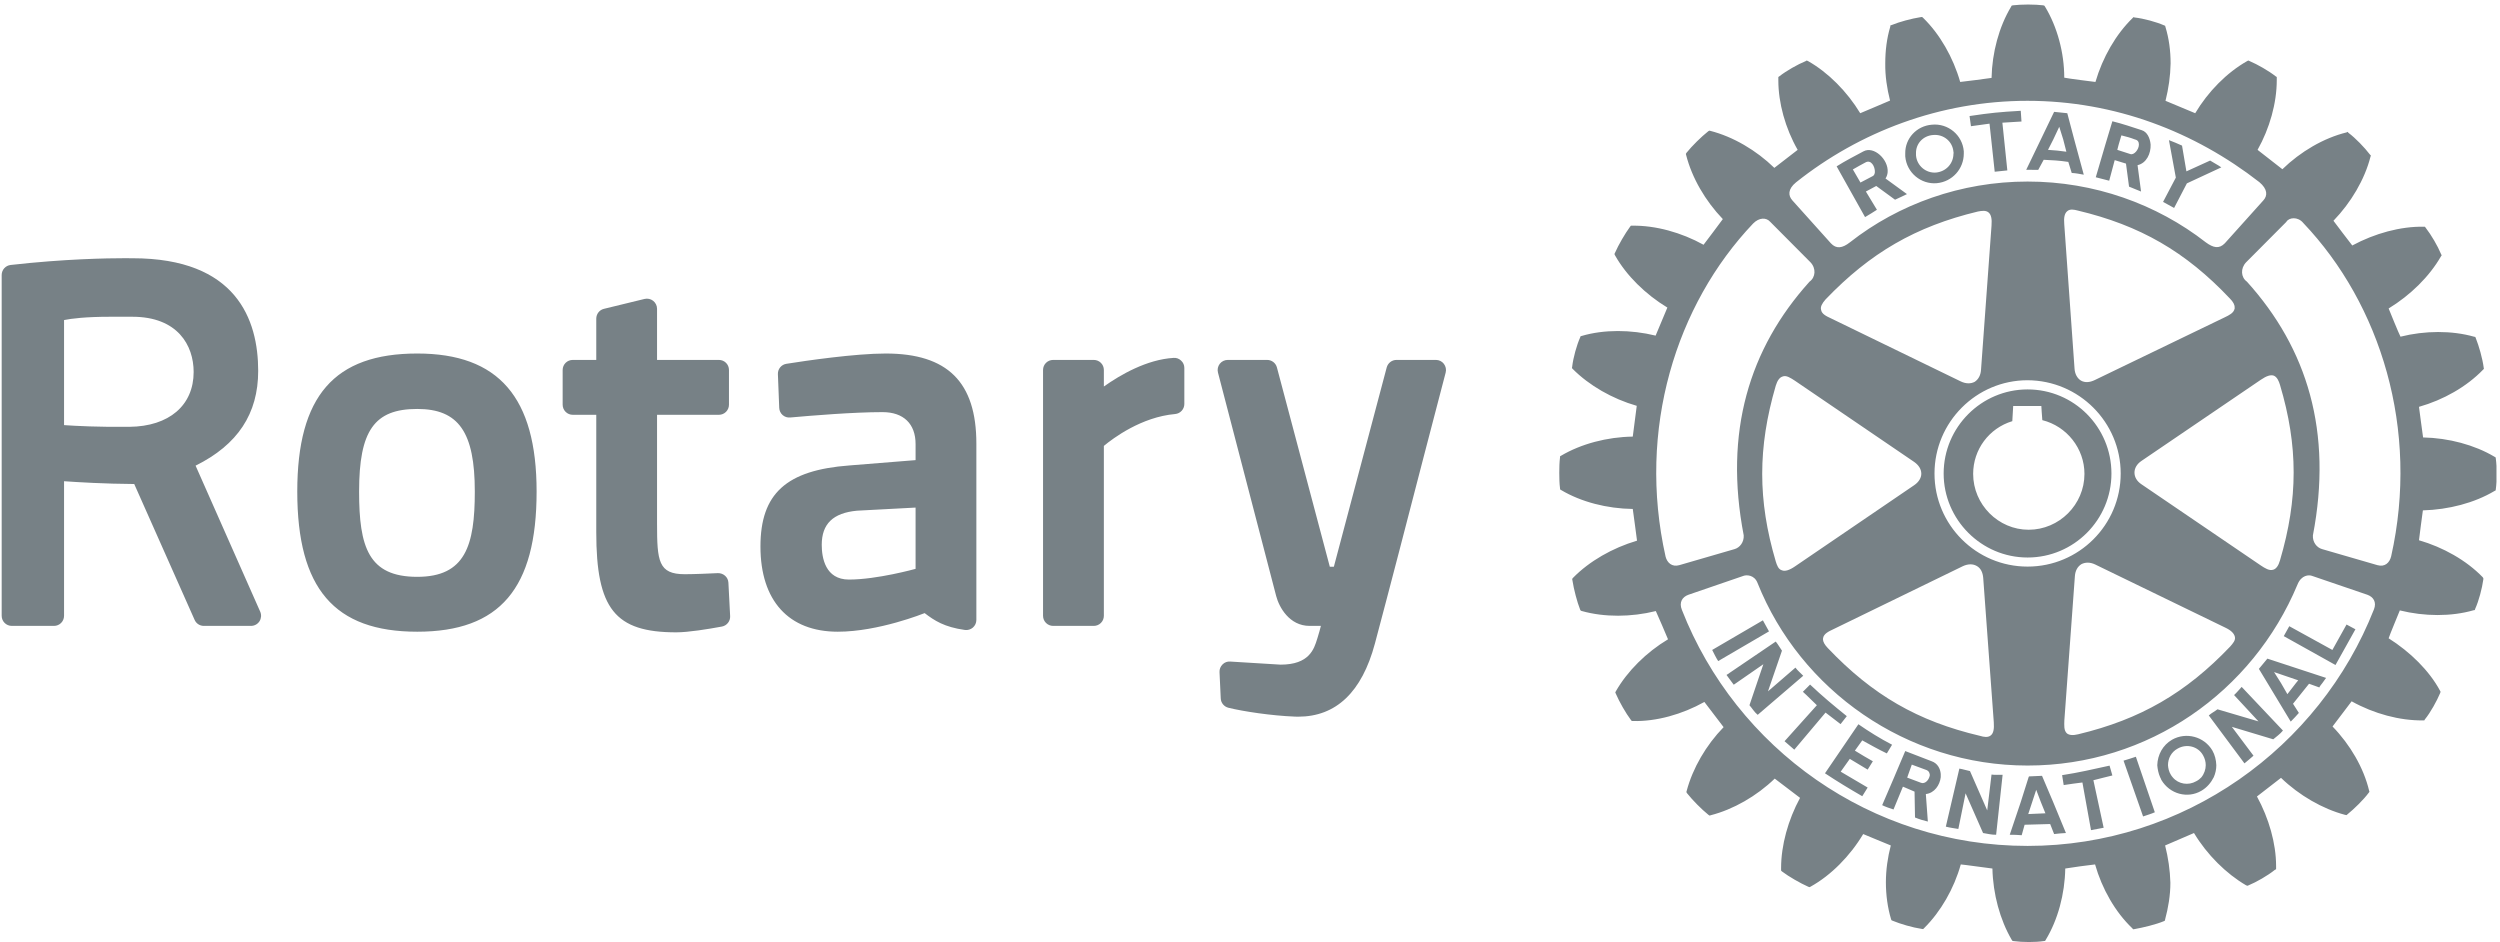
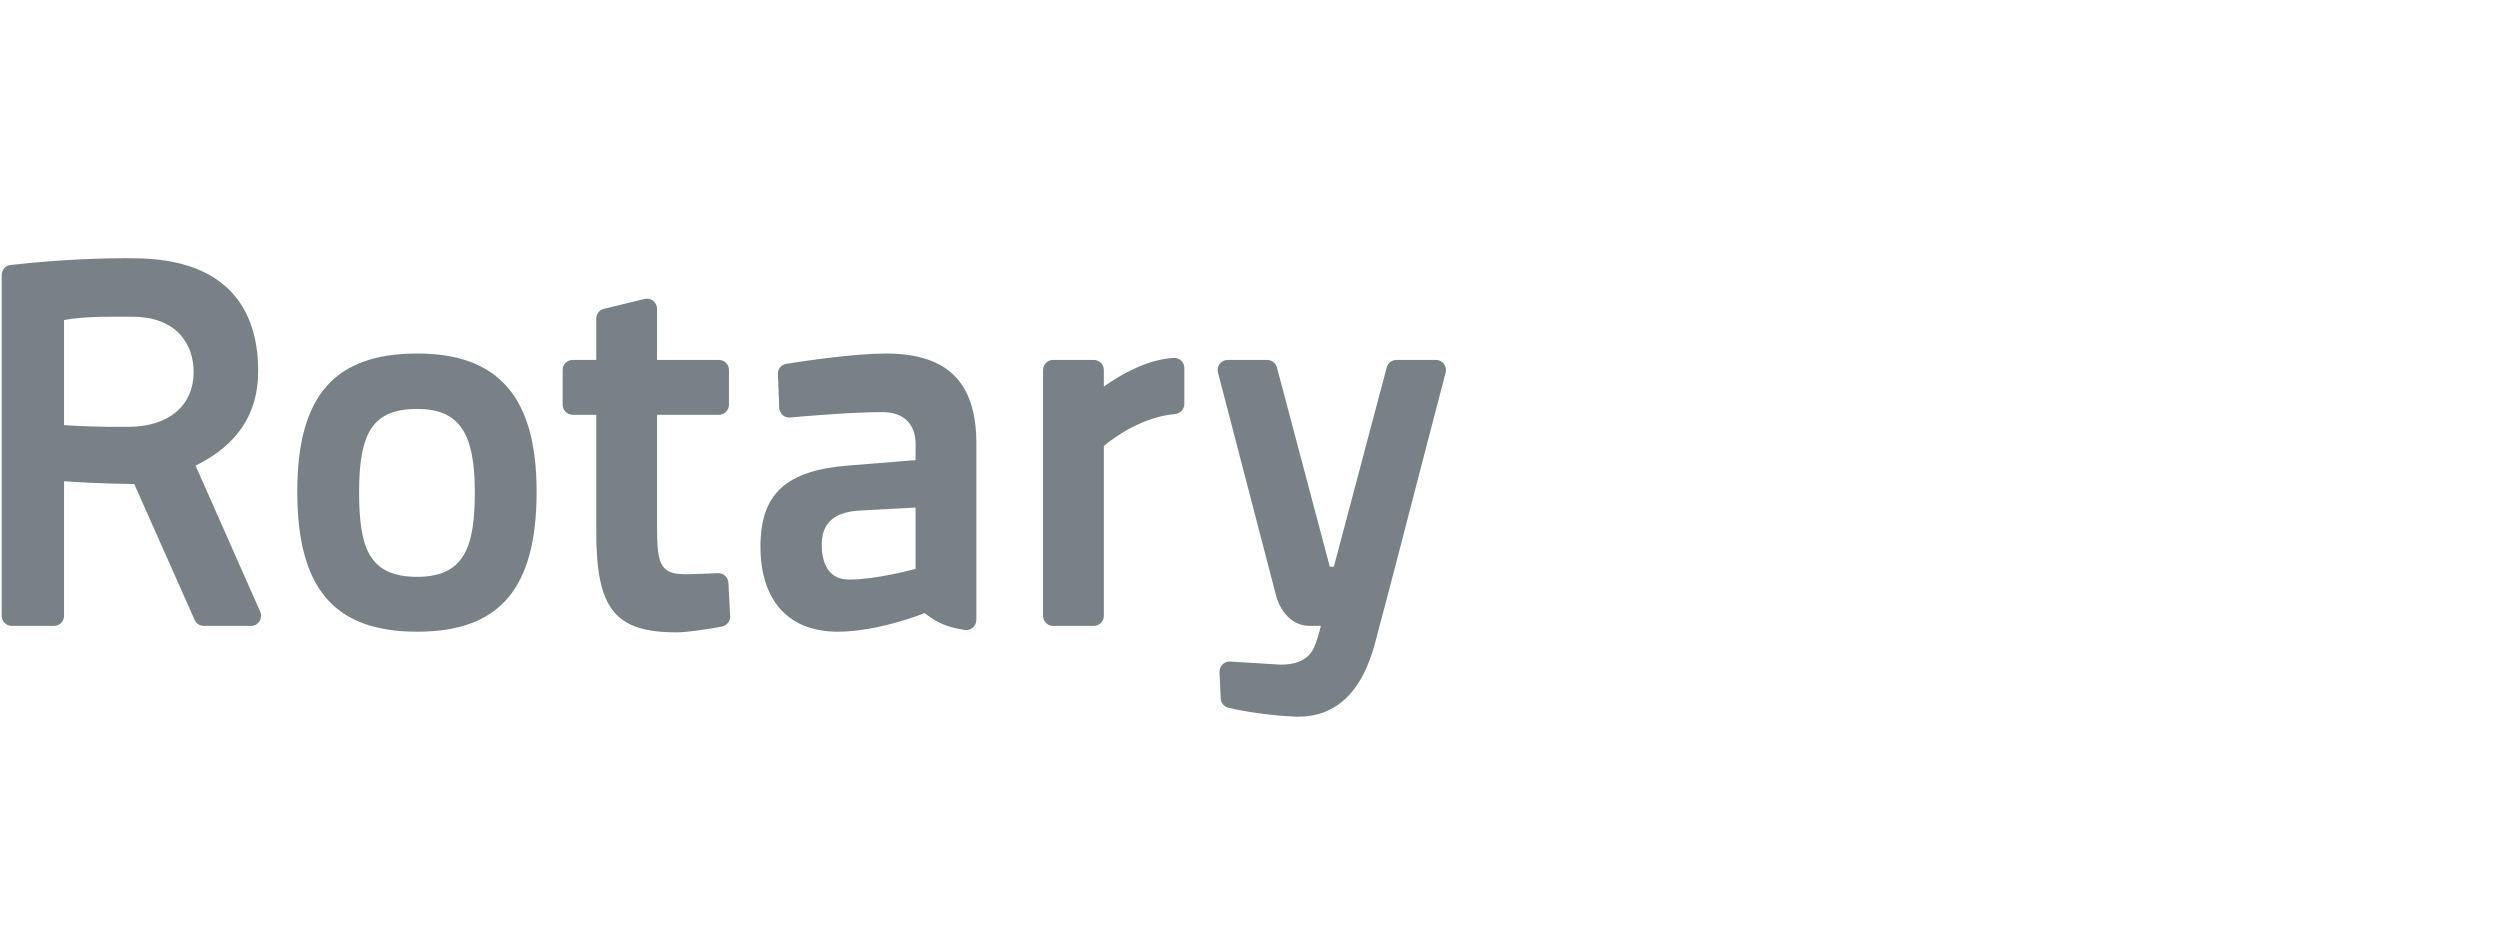
<svg xmlns="http://www.w3.org/2000/svg" width="512" height="193" viewBox="0 0 512 193" fill="none">
-   <path fill-rule="evenodd" clip-rule="evenodd" d="M511.278 98.677V95.421C511.249 94.884 511.205 94.382 511.142 93.929L511.109 93.681L510.85 93.528C506.768 91.11 501.516 89.7 496.248 89.587C496.131 88.894 495.506 84.01 495.407 83.32C500.412 81.905 505.172 79.195 508.516 75.73L508.704 75.543L508.664 75.311C508.423 73.421 507.683 70.851 507.047 69.267L506.943 69.005L506.672 68.951C502.12 67.665 496.62 67.692 491.623 68.951C491.276 68.325 489.464 63.851 489.193 63.175C493.651 60.454 497.538 56.637 499.902 52.514L500.058 52.287L499.902 51.983C499.256 50.41 497.932 48.121 496.776 46.642L496.62 46.431H496.402C491.641 46.345 486.391 47.777 481.746 50.274C481.287 49.707 478.308 45.783 477.891 45.213C481.475 41.505 484.287 36.767 485.475 32.098L485.558 31.858L485.36 31.65C484.287 30.236 482.391 28.265 480.984 27.222L480.779 27.003L480.571 27.117C475.902 28.265 471.162 31.035 467.432 34.658C466.839 34.202 462.88 31.108 462.35 30.691C464.818 26.296 466.282 21.137 466.282 16.415V15.77L466.071 15.639C464.654 14.525 462.35 13.202 460.704 12.504L460.454 12.39L460.214 12.511C456.058 14.869 452.235 18.732 449.579 23.186C448.912 22.907 444.12 20.902 443.495 20.647C444.12 18.158 444.495 15.565 444.539 12.989C444.539 10.38 444.199 7.866 443.495 5.561L443.415 5.277L443.214 5.197C441.582 4.483 439.039 3.789 437.161 3.579L436.932 3.51L436.776 3.678C433.328 7.022 430.62 11.754 429.147 16.784C428.443 16.713 423.516 16.077 422.759 15.907C422.759 10.777 421.318 5.486 418.831 1.377L418.686 1.161L418.454 1.09C417.607 0.987 416.545 0.934 415.47 0.93H415.262C414.186 0.933 413.11 0.987 412.235 1.09L411.978 1.161L411.871 1.377C409.396 5.486 407.98 10.777 407.871 15.955C407.196 16.077 402.151 16.713 401.448 16.784C400.008 11.754 397.279 6.986 393.855 3.655L393.644 3.473L393.352 3.51C391.538 3.789 388.954 4.483 387.404 5.132L387.156 5.197L387.123 5.486C386.423 7.814 386.102 10.338 386.102 12.989C386.063 15.538 386.453 18.111 387.082 20.596C386.423 20.858 381.623 22.943 380.975 23.186C378.271 18.732 374.402 14.838 370.29 12.511L370.011 12.39L369.834 12.504C368.162 13.181 365.82 14.525 364.438 15.607L364.204 15.77V16.462C364.204 21.068 365.623 26.246 368.162 30.691C367.615 31.108 363.923 33.953 363.385 34.38C359.699 30.793 354.964 28.001 350.268 26.798L350.058 26.757L349.834 26.897C348.435 28.001 346.522 29.88 345.365 31.328L345.266 31.533L345.317 31.734C346.498 36.401 349.227 41.11 352.834 44.869C352.412 45.426 349.311 49.621 348.886 50.129C344.339 47.61 339.071 46.15 334.292 46.22H334.008L333.839 46.431C332.803 47.847 331.484 50.108 330.751 51.774L330.634 52.022L330.751 52.287C333.084 56.441 337.008 60.288 341.477 62.991C341.199 63.661 339.352 68.117 339.071 68.734C334.008 67.491 328.5 67.454 323.946 68.796L323.699 68.866L323.62 69.096C322.915 70.672 322.199 73.213 321.98 75.113L321.932 75.377L322.074 75.543C325.456 78.951 330.216 81.681 335.206 83.113C335.126 83.779 334.5 88.722 334.391 89.416C329.126 89.494 323.831 90.9 319.712 93.327L319.506 93.441L319.487 93.725C319.372 94.647 319.339 95.731 319.339 96.837C319.339 97.968 319.372 99.085 319.487 99.939L319.506 100.223L319.712 100.359C323.831 102.806 329.126 104.166 334.391 104.236C334.464 104.939 335.206 110.023 335.262 110.728C330.216 112.223 325.5 114.929 322.147 118.348L321.98 118.564L322.032 118.853C322.314 120.694 322.997 123.311 323.62 124.866L323.756 125.075L323.98 125.145C328.592 126.437 334.071 126.4 339.112 125.145C339.432 125.775 341.323 130.246 341.61 130.929C337.175 133.588 333.292 137.429 330.915 141.59L330.808 141.809L330.915 142.057C331.626 143.71 332.946 146.043 334.05 147.505L334.212 147.666H334.464C339.186 147.786 344.506 146.312 349.058 143.759C349.495 144.36 352.584 148.364 352.995 148.921C349.412 152.6 346.656 157.338 345.432 161.978L345.365 162.221L345.519 162.47C346.656 163.905 348.467 165.733 349.874 166.869L350.126 167.033L350.363 166.959C354.964 165.781 359.727 163.065 363.467 159.46C364.027 159.879 368.11 162.981 368.651 163.402C366.199 167.929 364.768 173.103 364.768 177.803V178.296L364.946 178.472C366.402 179.565 368.651 180.855 370.36 181.619L370.623 181.689L370.842 181.566C374.967 179.273 378.875 175.341 381.582 170.814C382.214 171.098 386.59 172.872 387.235 173.15C386.59 175.629 386.23 178.172 386.23 180.71C386.23 183.301 386.59 185.915 387.289 188.246L387.372 188.457L387.571 188.554C389.227 189.238 391.694 189.962 393.571 190.238L393.855 190.281L394.037 190.106C397.464 186.718 400.186 181.981 401.568 177.035C402.271 177.082 407.331 177.803 408.047 177.874C408.162 183.093 409.602 188.385 412.006 192.486L412.167 192.702L412.391 192.738C414.208 192.991 416.88 192.991 418.547 192.738L418.831 192.702L418.964 192.486C421.448 188.385 422.88 183.093 422.964 177.874C423.642 177.733 428.443 177.082 429.071 177.035C430.487 182.012 433.183 186.776 436.704 190.124L436.86 190.319L437.141 190.281C438.964 189.962 441.582 189.314 443.131 188.669L443.38 188.533L443.415 188.301C444.047 185.962 444.495 183.374 444.495 180.786C444.423 178.223 444.047 175.629 443.415 173.15C444.047 172.872 448.683 170.888 449.328 170.603C452.006 175.054 455.923 178.937 460.011 181.317L460.287 181.407L460.454 181.338C462.12 180.656 464.456 179.303 465.86 178.172L466.144 178.012V177.366C466.144 172.723 464.662 167.584 462.224 163.119C462.79 162.697 466.599 159.721 467.151 159.303C470.883 162.91 475.683 165.658 480.224 166.869L480.571 166.937L480.738 166.793C482.142 165.658 484.079 163.765 485.131 162.335L485.266 162.166L485.194 161.923C484.079 157.254 481.328 152.52 477.704 148.786C478.12 148.238 481.194 144.178 481.612 143.629C486.214 146.191 491.484 147.593 496.206 147.538H496.498L496.62 147.325C497.776 145.907 499.068 143.549 499.756 141.918L499.828 141.678L499.714 141.45C497.516 137.353 493.609 133.515 489.193 130.723C489.38 130.077 491.246 125.637 491.484 125.012C496.527 126.259 501.975 126.309 506.599 124.978L506.839 124.939L506.923 124.681C507.662 123.043 508.328 120.52 508.59 118.64V118.421L508.454 118.208C505.12 114.762 500.339 112.067 495.407 110.645C495.506 109.973 496.079 105.194 496.206 104.525C501.495 104.379 506.768 102.996 510.85 100.567L511.109 100.434L511.142 100.192C511.205 99.736 511.249 99.221 511.278 98.677ZM465.727 137.639L467.151 139.893L468.456 142.164L470.213 139.893L470.672 139.327L465.727 137.639ZM395.194 158.51C395.12 158.171 394.984 157.9 394.568 157.71L391.538 156.593L390.852 158.51L390.61 159.21L390.59 159.254L393.352 160.289C394.11 160.624 394.842 159.95 395.104 159.21C395.194 159.008 395.271 158.754 395.194 158.51ZM418.901 166.565L417.964 164.254L417.016 161.754L416.194 164.254L415.383 166.719L418.901 166.565ZM451.735 156.713C451.735 155.989 451.55 155.343 451.205 154.719C450.204 152.853 447.828 152.251 445.978 153.314C444.672 154.014 444.005 155.343 444.005 156.713C444.047 157.338 444.199 158.038 444.568 158.629C444.672 158.814 444.798 159.008 444.984 159.21C446.147 160.598 448.196 160.921 449.771 160.005C450.204 159.79 450.55 159.51 450.828 159.21C451.407 158.51 451.735 157.571 451.735 156.713ZM477.672 133.109L468.844 128.247L467.714 130.28L478.308 136.194L482.391 128.877L480.571 127.903L477.672 133.109ZM361.04 127.043L350.655 133.109C351.027 133.835 351.428 134.689 351.883 135.39L362.29 129.309C361.781 128.392 361.495 127.903 361.04 127.043ZM367.704 136.729L362.079 141.59L364.946 133.257C364.438 132.543 364.204 132.046 363.672 131.39L353.59 138.231C354.04 138.908 354.592 139.533 355.071 140.233L361.134 136.033L358.29 144.429C358.782 144.984 359.279 145.833 359.975 146.398L369.303 138.398C368.787 137.845 368.162 137.353 367.704 136.729ZM373.871 145.937L367.47 153.533L365.475 151.803L372.095 144.429C371.045 143.457 370.246 142.582 369.23 141.678L370.704 140.199C373.224 142.582 375.443 144.429 378.224 146.669L376.948 148.298C375.935 147.505 374.891 146.741 373.871 145.937ZM381.391 151.629C383.03 152.52 384.631 153.45 386.423 154.298L387.498 152.52C385.016 151.238 382.688 149.773 380.602 148.325L373.756 158.371C376.352 160.09 378.724 161.525 381.391 163.065L382.495 161.29L376.975 158.038L378.839 155.418L382.495 157.617L383.56 155.908C382.386 155.262 381.162 154.517 379.88 153.733L381.391 151.629ZM397.464 158.51V159.169C397.279 160.781 396.186 162.418 394.412 162.623L394.823 168.254C394 168.066 393.071 167.793 392.194 167.421L392.099 162.124L389.719 161.106L387.79 165.781C387.008 165.522 386.23 165.272 385.467 164.898L387.912 159.21L388.204 158.51L390.194 153.817L395.612 155.908C396.818 156.338 397.372 157.41 397.464 158.51ZM407.863 158.629L406.984 165.978L403.454 157.918C402.626 157.757 402.11 157.543 401.276 157.41L398.506 169.295C399.363 169.525 400.186 169.617 401.068 169.77L402.552 162.47L406.131 170.603C406.943 170.726 407.863 170.981 408.808 170.957L410.134 158.681C409.438 158.642 408.612 158.754 407.863 158.629ZM420.484 164.254L423.102 170.603C422.246 170.639 421.448 170.726 420.683 170.814L419.875 168.762L414.642 168.908L414.042 171.054C413.206 170.981 412.426 170.957 411.595 170.957L413.852 164.254L415.459 159.169L415.538 159.008L418.206 158.888L418.342 159.21L420.484 164.254ZM432.038 156.801C428.519 157.571 425.811 158.213 422.32 158.754L422.644 160.781C423.935 160.577 425.115 160.424 426.478 160.251L428.238 170.014L430.828 169.525L428.727 159.79C430.06 159.46 431.287 159.124 432.612 158.814L432.038 156.801ZM434.902 155.781L438.904 167.208C439.683 166.937 440.519 166.7 441.308 166.355L437.426 154.981C436.36 155.343 435.871 155.489 434.902 155.781ZM453.096 153.705C453.61 154.606 453.86 155.648 453.902 156.713C453.902 157.543 453.724 158.396 453.38 159.169C452.818 160.289 451.987 161.29 450.828 161.959C448.006 163.609 444.355 162.623 442.642 159.721C442.582 159.554 442.506 159.371 442.391 159.169C442.047 158.396 441.88 157.543 441.808 156.713C441.88 154.574 442.923 152.6 444.839 151.491C447.706 149.866 451.407 150.838 453.096 153.705ZM457.538 142.35L462.538 147.741L454.144 145.265C453.446 145.795 452.978 145.981 452.36 146.52L459.664 156.338C460.287 155.853 460.932 155.262 461.516 154.765L457.084 148.858L465.56 151.41C466.144 150.905 466.975 150.335 467.547 149.617L459.092 140.677C458.642 141.166 458.12 141.809 457.538 142.35ZM464.36 134.888L476.38 138.835C476.099 139.191 475.875 139.533 475.62 139.893C475.412 140.164 475.162 140.437 474.995 140.789L472.891 140.031L469.609 144.129L470.808 146.007C470.318 146.565 469.766 147.169 469.142 147.786L464.38 139.893L462.62 136.983L464.36 134.888ZM419.432 30.691C420.745 30.754 421.964 30.901 423.193 31.074L422.547 28.558L421.735 25.965L420.516 28.558L419.432 30.691ZM392.396 31.811C392.558 33.953 394.456 35.514 396.516 35.338C398.549 35.129 400.068 33.505 400.068 31.459C400.142 31.358 400.068 31.241 400.068 31.108C399.891 28.956 398.039 27.445 395.894 27.647C393.855 27.798 392.32 29.413 392.396 31.459V31.811ZM433.623 30.691L436.328 31.565C437.068 31.777 438.047 30.617 438.047 29.608C438.047 29.126 437.88 28.7 437.235 28.558C436.235 28.172 435.55 28.001 434.459 27.725L433.902 29.608L433.623 30.691ZM379.464 34.702L379.798 35.27L381.022 37.386L383.56 36.053C383.798 35.934 383.932 35.637 383.977 35.27C384.027 34.124 383.199 32.571 381.995 33.295C381.058 33.786 380.487 34.124 379.464 34.702ZM390.194 32.025V31.459C390.131 28.347 392.516 25.786 395.651 25.535C398.964 25.213 401.907 27.647 402.186 30.978V31.459C402.186 34.567 399.839 37.225 396.651 37.517C393.432 37.801 390.475 35.377 390.194 32.025ZM417.432 34.787C416.423 34.777 415.956 34.777 414.967 34.777L417.964 28.558L420.683 22.907L423.38 23.186L424.798 28.558L426.756 35.777C425.85 35.608 425.144 35.47 424.287 35.421L423.59 33.158C421.808 32.882 420.199 32.795 418.547 32.725L417.432 34.787ZM431.964 37.009C430.995 36.727 430.279 36.608 429.214 36.303L431.178 29.608L432.612 24.834C434.683 25.348 436.651 26.02 438.62 26.661C439.735 27.003 440.331 28.265 440.446 29.608C440.519 31.431 439.612 33.413 437.771 33.827L438.487 39.225C437.623 38.866 436.984 38.598 436.027 38.222L435.402 33.505L433.092 32.795L431.964 37.009ZM376.814 35.27L376.144 34.067C377.904 32.95 379.798 31.981 381.623 31.005C383.771 29.82 386.803 32.692 386.59 35.27C386.549 35.725 386.423 36.137 386.154 36.555L390.547 39.751C389.719 40.139 389.092 40.47 388.104 40.901L384.256 38.088L382.133 39.225L384.394 42.962C383.519 43.52 382.987 43.866 381.964 44.462L376.814 35.27ZM407.454 25.325L408.516 35.171L411.102 34.901L410.089 25.126L414 24.886L413.852 22.691C409.484 22.943 407.686 23.119 403.363 23.765L403.651 25.848L407.454 25.325ZM445.256 42.59L447.871 37.555L454.926 34.277C454.183 33.743 453.38 33.371 452.636 32.882L447.776 35.095L446.88 29.82C445.866 29.338 445.256 29.126 444.199 28.7L445.612 36.374L442.995 41.347L445.256 42.59ZM415.246 116.038C425.765 116.038 434.318 107.499 434.318 96.981C434.318 86.463 425.765 77.913 415.246 77.874C404.73 77.874 396.186 86.463 396.186 96.981C396.186 107.499 404.73 116.038 415.246 116.038ZM415.246 114.179C405.787 114.179 398.06 106.418 398.06 96.981C398.06 87.476 405.787 79.754 415.246 79.754C424.766 79.754 432.423 87.476 432.423 96.981C432.423 106.46 424.727 114.179 415.246 114.179ZM463.038 115.825C463.828 116.337 464.746 116.96 465.579 116.671C466.144 116.499 466.631 115.879 466.943 114.762C470.672 102.119 470.672 91.32 466.943 78.827C466.714 78.043 466.35 77.233 465.694 76.941C465.029 76.702 464.194 76.976 462.998 77.787L438.568 94.398C437.623 95.033 437.141 95.9 437.141 96.796C437.141 97.687 437.623 98.554 438.568 99.179L463.038 115.825ZM457.651 62.96C457.683 62.455 457.372 61.817 456.664 61.12C447.59 51.519 438.268 46.15 425.484 43.11C424.766 42.923 423.935 42.754 423.38 43.244C422.808 43.702 422.644 44.588 422.759 45.913L424.866 75.489C424.932 76.609 425.438 77.498 426.186 77.948C427.006 78.413 427.987 78.327 429.006 77.837L455.641 64.981C456.495 64.567 457.467 64.115 457.651 63.205C457.651 63.148 457.683 63.075 457.651 62.96ZM372.956 63.432C373.068 64.322 374.082 64.776 374.967 65.192L401.568 78.115C402.626 78.62 403.609 78.62 404.412 78.202C405.162 77.713 405.647 76.861 405.714 75.73L407.863 46.22C407.98 44.793 407.779 43.957 407.266 43.52C406.704 43.035 405.871 43.171 405.071 43.32C392.32 46.386 383.03 51.774 373.871 61.325C373.131 62.16 372.787 62.864 372.956 63.432ZM367.615 77.984C366.745 77.421 365.82 76.779 365.063 77.115C364.446 77.301 363.995 77.948 363.672 78.998C359.975 91.687 359.975 102.444 363.672 114.968C363.923 115.783 364.204 116.596 364.946 116.801C365.552 117.054 366.448 116.801 367.615 115.997L392.027 99.366C392.932 98.757 393.484 97.889 393.484 97.02C393.484 96.075 392.932 95.244 392.027 94.607L367.615 77.984ZM373.342 130.911C373.342 131.416 373.685 132.046 374.328 132.715C383.49 142.35 392.766 147.713 405.506 150.702C406.32 150.95 407.12 151.071 407.686 150.629C408.262 150.2 408.426 149.314 408.328 147.921C408.328 147.877 406.162 118.348 406.162 118.348C406.071 117.228 405.647 116.374 404.863 115.924C404.068 115.458 403.079 115.458 402.016 115.942L375.443 128.877C374.516 129.309 373.511 129.796 373.372 130.666C373.372 130.723 373.342 130.835 373.342 130.911ZM423.308 150.2C423.759 150.554 424.498 150.658 425.634 150.374C438.341 147.325 447.662 141.939 456.745 132.408C457.287 131.781 457.88 131.135 457.704 130.418C457.538 129.731 456.954 129.108 455.714 128.525L429.071 115.595C428.06 115.119 427.079 115.119 426.265 115.543C425.484 116.038 425.006 116.877 424.932 118.046L422.779 147.538C422.759 148.505 422.644 149.606 423.308 150.2ZM367.081 41.044L374.967 49.828C376.068 51.011 377.282 50.866 378.875 49.621C388.839 41.804 401.623 37.181 415.246 37.181C428.883 37.181 441.675 41.787 451.735 49.621C453.308 50.782 454.487 51.011 455.641 49.828L463.532 41.044C464.425 40.072 464.425 38.734 462.714 37.301C449.487 27.003 433.162 20.647 415.214 20.647C397.372 20.647 380.814 27.003 367.823 37.348C366.123 38.734 366.199 40.072 367.081 41.044ZM484.85 121.812L473.484 117.932C472.891 117.71 471.339 117.71 470.527 119.71C461.35 141.721 439.984 156.783 415.246 156.783C390.475 156.783 368.716 141.374 359.932 119.366C359.279 117.71 357.683 117.71 357.079 117.932L345.776 121.812C344.549 122.254 343.814 123.343 344.456 124.913C355.558 153.243 383.164 173.243 415.246 173.243C447.317 173.243 475.05 153.106 486.188 124.793C486.766 123.311 486.068 122.254 484.85 121.812ZM343.923 115.744L355.259 112.452C356.322 112.14 357.196 111.025 357.112 109.64C353.042 88.525 358.212 71.408 370.59 57.686C371.842 56.795 371.975 54.962 370.779 53.71L362.538 45.426C361.738 44.51 360.282 44.51 359.032 45.783C343.238 62.408 335.262 87.921 341.112 114.004C341.435 115.254 342.426 116.174 343.923 115.744ZM471.714 45.67C470.602 44.306 468.756 44.51 468.224 45.46L460.011 53.71C458.808 54.962 458.926 56.795 460.172 57.686C472.568 71.408 477.748 88.489 473.683 109.64C473.592 111.025 474.464 112.14 475.547 112.452L486.902 115.744C488.415 116.174 489.38 115.254 489.704 113.96C495.547 87.921 487.547 62.322 471.714 45.67ZM415.459 108.491C409.259 108.491 404.102 103.335 404.102 97.053C404.102 92.075 407.331 87.707 412.12 86.254C412.167 85.739 412.3 83.147 412.3 83.147H418.068C418.068 83.147 418.206 85.533 418.268 86.046C423.266 87.293 426.896 91.834 426.896 97.053C426.896 103.335 421.735 108.491 415.459 108.491Z" fill="#778186" />
  <path d="M240.353 73.296C234.855 73.624 229.443 76.766 226.071 79.158V75.772C226.071 74.627 225.145 73.711 223.998 73.711H215.689C214.543 73.711 213.615 74.627 213.615 75.772V126.116C213.615 127.262 214.543 128.184 215.689 128.184H223.998C225.145 128.184 226.071 127.262 226.071 126.116V91.321C227.949 89.759 233.751 85.403 240.667 84.793C241.73 84.7 242.553 83.806 242.553 82.734V75.356C242.553 74.783 242.325 74.244 241.897 73.859C241.489 73.458 240.918 73.244 240.353 73.296ZM175.501 104.59C170.615 105.051 168.293 107.283 168.293 111.585C168.293 114.228 169.022 118.694 173.866 118.694C179.615 118.694 187.429 116.523 187.511 116.499V103.952L175.501 104.59ZM199.959 90.843V126.965C199.959 127.567 199.697 128.137 199.251 128.525C198.79 128.921 198.189 129.098 197.605 129.015C193.377 128.421 191.366 127.098 189.366 125.564C189.282 125.598 179.929 129.374 171.574 129.374C161.511 129.374 155.741 123.023 155.741 111.924C155.741 101.085 161.022 96.288 173.981 95.321L187.511 94.234V90.95C187.511 86.793 185.043 84.403 180.741 84.403C174.814 84.403 166.355 85.1 161.845 85.502C161.282 85.561 160.71 85.381 160.282 85.004C159.866 84.64 159.605 84.097 159.585 83.537L159.314 76.629C159.271 75.577 160.022 74.663 161.053 74.507C165.085 73.864 175.126 72.4 181.397 72.4C194.063 72.4 199.959 78.266 199.959 90.843ZM27.115 64.871H22.564C17.48 64.871 14.584 65.249 13.118 65.546V87.064C15.547 87.234 20.219 87.482 26.511 87.413C34.626 87.33 39.659 83.02 39.659 76.181C39.659 70.713 36.366 64.871 27.115 64.871ZM53.295 125.281C53.574 125.919 53.511 126.653 53.139 127.244C52.751 127.835 52.104 128.184 51.4 128.184H41.743C40.929 128.184 40.178 127.699 39.858 126.952L27.491 99.127C21.339 99.085 16 98.757 13.118 98.554V126.116C13.118 127.262 12.199 128.184 11.055 128.184H2.42C1.271 128.184 0.344 127.262 0.344 126.116V56.318C0.344 55.263 1.136 54.38 2.189 54.264C13.267 53.011 22.128 52.882 25.418 52.882C26.552 52.882 27.158 52.89 27.158 52.89C48.41 52.89 52.877 65.442 52.877 75.957C52.877 84.741 48.681 91.088 40.055 95.366L53.295 125.281ZM295.705 74.512C295.323 74.004 294.719 73.711 294.071 73.711H286C285.063 73.711 284.251 74.341 284 75.244L273.175 116.064H272.344L261.511 75.244C261.269 74.341 260.449 73.711 259.509 73.711H251.449C250.803 73.711 250.199 74.004 249.804 74.512C249.415 75.023 249.279 75.679 249.438 76.291L261.361 122.067C261.954 124.338 264.053 128.184 268.208 128.184H270.519C270.32 128.947 270.104 129.767 269.875 130.47L269.768 130.817C269.123 132.926 268.151 136.119 262.262 136.119L251.946 135.486C251.363 135.439 250.793 135.65 250.386 136.066C249.959 136.486 249.725 137.054 249.757 137.639L250.009 143.043C250.05 143.953 250.689 144.726 251.585 144.95C254.626 145.702 260.426 146.579 265.199 146.762C265.428 146.778 265.636 146.778 265.855 146.778C273.636 146.778 278.912 141.741 281.573 131.832C284.667 120.228 288.532 105.296 291.352 94.392C292.631 89.485 293.727 85.254 294.522 82.244L296.074 76.304C296.238 75.679 296.092 75.023 295.705 74.512ZM97.241 100.676C97.241 88.49 93.929 83.754 85.448 83.754C76.659 83.754 73.543 88.179 73.543 100.676C73.543 112.004 75.438 118.135 85.448 118.135C95.303 118.135 97.241 111.734 97.241 100.676ZM109.897 100.676C109.897 120.52 102.355 129.374 85.448 129.374C68.459 129.374 60.881 120.52 60.881 100.676C60.881 81.121 68.459 72.4 85.448 72.4C102.126 72.4 109.897 81.378 109.897 100.676ZM149.178 119.338L149.533 126.184C149.585 127.205 148.866 128.124 147.855 128.317C144.962 128.851 140.981 129.502 138.488 129.502C125.938 129.502 122.115 124.697 122.115 108.973V84.952H117.303C116.158 84.952 115.23 84.022 115.23 82.878V75.772C115.23 74.627 116.158 73.711 117.303 73.711H122.115V65.264C122.115 64.304 122.762 63.471 123.686 63.249L132.001 61.223C132.615 61.077 133.262 61.213 133.762 61.603C134.262 62.002 134.563 62.594 134.563 63.231V73.711H147.228C148.377 73.711 149.293 74.627 149.293 75.772V82.878C149.293 84.022 148.377 84.952 147.228 84.952H134.563V107.223C134.563 114.929 134.834 117.598 140.238 117.598C142.23 117.598 145.345 117.457 147.022 117.377C148.137 117.351 149.129 118.189 149.178 119.338Z" fill="#778186" />
</svg>